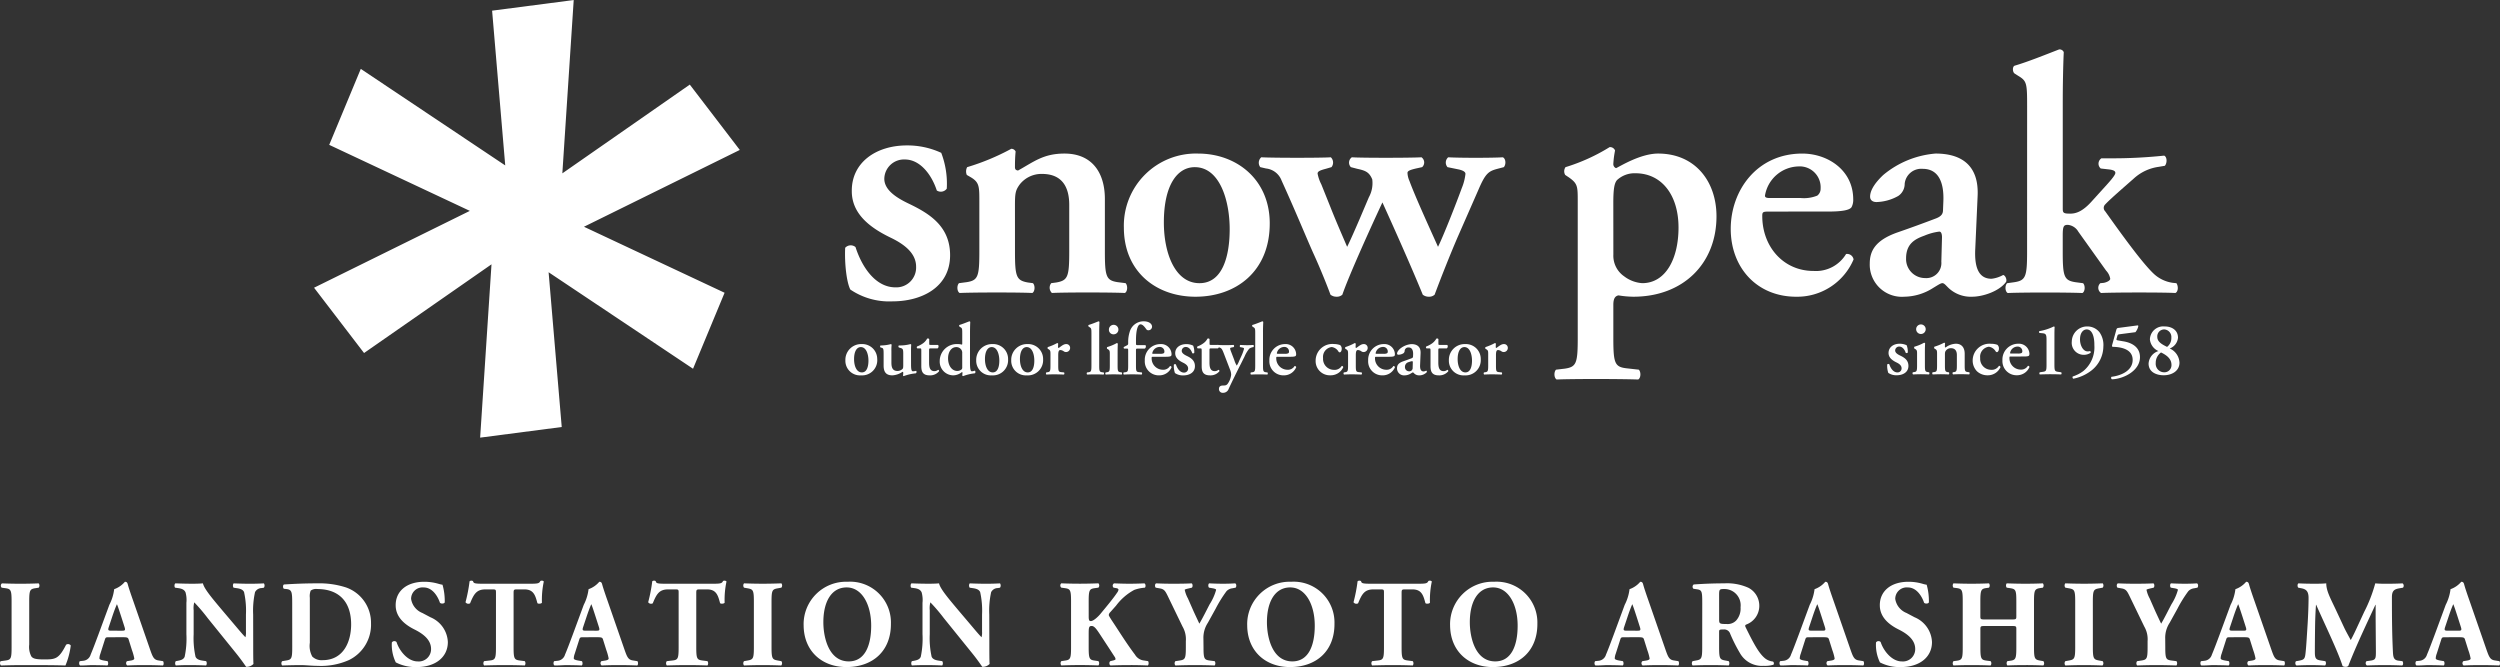
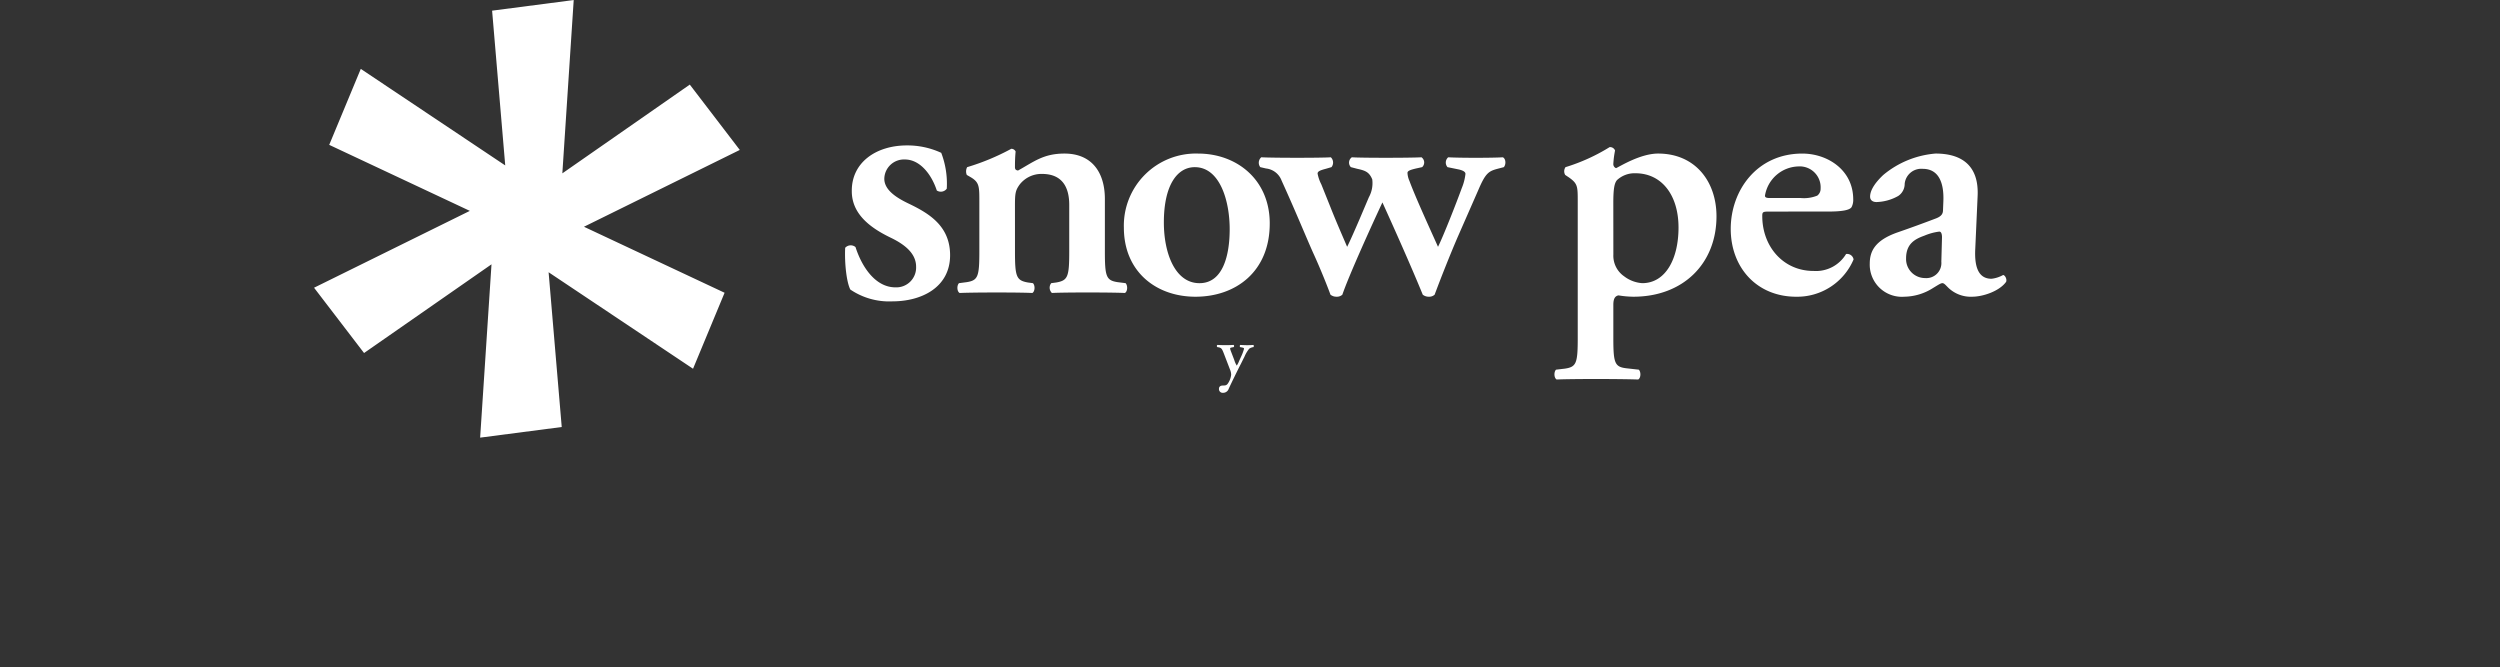
<svg xmlns="http://www.w3.org/2000/svg" width="400" height="106.73">
  <rect width="100%" height="100%" fill="#333333" stroke="none" />
  <g fill="#fff">
    <path d="M118.367 23.991l-8-10.455-20.392 14.2L91.794.006l-13.057 1.7 2.1 24.762-23.111-15.447-5.051 12.156 22.5 10.563-24.926 12.295 8 10.448L78.64 42.291l-1.817 27.73 13.054-1.7-2.1-24.762 23.109 15.44 5.049-12.159-22.5-10.56zm17.689 22.338c-.592-1.126-.947-4.139-.827-6.68a1.192 1.192 0 011.652-.118c1.065 3.309 3.255 6.445 6.386 6.445a3.166 3.166 0 003.309-3.312c0-2.186-1.951-3.608-4.022-4.612-3.074-1.481-6.266-3.669-6.266-7.451-.059-4.611 3.9-7.333 8.809-7.333a12.866 12.866 0 015.5 1.185 13.752 13.752 0 01.886 5.735 1.178 1.178 0 01-1.594.292c-.891-2.717-2.781-4.962-5.091-4.962a3.149 3.149 0 00-3.309 3.077c0 1.711 1.718 2.954 3.967 4.014 3.189 1.54 6.56 3.549 6.56 8.222 0 5.145-4.555 7.387-9.223 7.387a11.078 11.078 0 01-6.739-1.89m26.343-6.068c0 4.015.219 4.609 2.061 4.938l.811.108c.385.383.327 1.356-.106 1.572-1.9-.108-9.336-.108-11.613 0-.437-.216-.491-1.189-.111-1.572l1.2-.157c1.84-.28 2.057-.874 2.057-4.889v-7.98c0-2.442 0-3.093-1.354-3.911l-.654-.378a1.456 1.456 0 01.056-1.246 36.849 36.849 0 007.056-2.936.744.744 0 01.7.435c-.106 1.032-.106 2.064-.106 2.5 0 .378.16.487.491.541 2.548-1.413 4.066-2.715 7.432-2.715 4.4 0 6.464 3.041 6.464 7.272v8.417c0 4.015.216 4.609 2.057 4.889l1.253.157c.376.383.327 1.356-.111 1.572-2.282-.108-9.768-.108-11.67 0a1.161 1.161 0 01-.111-1.572l.818-.108c1.845-.329 2.061-.924 2.061-4.938V32.77c0-2.769-1.088-4.941-4.348-4.941a4.417 4.417 0 00-3.575 1.685c-.707.973-.762 1.462-.762 3.476zm40.761-4.503c0 7.7-5.427 11.719-11.886 11.719-6.243 0-11.453-3.963-11.453-11.073a11.532 11.532 0 0111.884-11.832c6.135 0 11.456 4.125 11.456 11.186m-11.24 9.55c3.751 0 4.83-4.454 4.83-8.633 0-4.557-1.57-9.928-5.587-9.928-2.769 0-4.945 2.823-4.945 8.845 0 4.941 1.8 9.717 5.7 9.717m34.634-18.349c-.924.221-1.354.381-1.354.705a3.537 3.537 0 00.32 1.3c.978 2.661 3.53 8.2 4.565 10.528.917-1.843 3.034-7.27 3.8-9.388a8.363 8.363 0 00.592-2.282c0-.32-.371-.541-1.029-.7l-1.84-.378a1.113 1.113 0 01.106-1.577c1.845.108 7.006.108 8.741 0 .487.216.541 1.14.16 1.577l-1.032.27c-1.41.381-1.9.7-3.039 3.363l-3.309 7.542c-1.194 2.769-2.6 6.3-3.692 9.23a1.271 1.271 0 01-.921.324 1.505 1.505 0 01-.978-.324c-1.951-4.776-4.83-11.181-6.454-14.761-1.631 3.467-5.378 11.721-6.41 14.761a1.273 1.273 0 01-.924.324 1.509 1.509 0 01-.978-.324c-.43-1.192-1.57-4.069-2.712-6.562-1.084-2.393-2.823-6.682-5.1-11.675a3.008 3.008 0 00-2.5-1.956l-.919-.214a1.158 1.158 0 01.16-1.577c1.956.108 9.665.108 11.129 0a1.172 1.172 0 01.106 1.577l-.924.27c-.809.216-1.3.381-1.3.757a6.256 6.256 0 00.6 1.739l1.415 3.528c1.027 2.607 2.278 5.425 2.712 6.457.543-1.084 1.41-3.093 1.951-4.341l1.521-3.582a4.671 4.671 0 00.545-2.877c-.491-1.189-1.142-1.41-2.39-1.681l-1.029-.27a1.034 1.034 0 01.16-1.577c1.415.108 9.338.108 11.134 0a1.008 1.008 0 01.106 1.577zm25.886 5.321c0-2.442 0-2.879-1.354-3.855l-.651-.435a1.161 1.161 0 01.049-1.246 30.043 30.043 0 007.061-3.206.859.859 0 01.867.543 14.7 14.7 0 00-.275 2.118.684.684 0 00.437.705c.7-.324 3.911-2.334 6.729-2.334 5.916 0 9.338 4.449 9.338 10.041 0 7.547-5.317 12.864-13.3 12.864a15.359 15.359 0 01-2.386-.216c-.487.11-.818.433-.818 1.521v5.319c0 4.017.221 4.612 2.12 4.83l1.956.219c.378.381.327 1.359-.108 1.575-2.83-.11-10.854-.11-13.028 0-.432-.216-.487-1.194-.11-1.575l1.413-.165c1.845-.273 2.061-.867 2.061-4.884zm5.7 8.466a4.011 4.011 0 001.739 3.474 5.371 5.371 0 002.879 1.086c3.747 0 5.808-3.9 5.808-8.9 0-5.152-2.658-8.685-6.9-8.685a4.126 4.126 0 00-2.933 1.086c-.432.489-.6 1.413-.6 3.69zm24.966-6.895c-1.037 0-1.142.056-1.142.712 0 4.884 3.363 8.788 8.2 8.788a5.619 5.619 0 005.211-2.71 1.048 1.048 0 011.2.867 9.8 9.8 0 01-9.178 5.968c-6.3 0-10.476-4.666-10.476-10.852 0-6.139 4.179-12.053 11.454-12.053 4.012 0 8.144 2.609 8.144 7.329a2.465 2.465 0 01-.27 1.248c-.331.491-1.575.7-3.751.7zm4.995-2.167a5.725 5.725 0 002.658-.381 1.369 1.369 0 00.543-1.14 3.348 3.348 0 00-3.582-3.533 5.569 5.569 0 00-5.321 4.673c0 .216.106.381.764.381zm27.943 8.139c-.162 3.15.651 4.779 2.607 4.779a4.927 4.927 0 001.845-.6c.273 0 .653.6.491 1.084-1.088 1.525-3.744 2.388-5.43 2.388a5.176 5.176 0 01-3.906-1.516c-.381-.383-.6-.653-.867-.653s-.653.27-1.469.759a8.731 8.731 0 01-4.609 1.41 5.144 5.144 0 01-5.543-5.266c0-1.951.762-3.747 4.508-5.046a205.93 205.93 0 005.972-2.172c1.079-.381 1.243-.867 1.243-1.413l.056-1.41c.106-2.769-.651-5.154-3.314-5.154a2.664 2.664 0 00-2.875 2.386 2.322 2.322 0 01-1.027 1.951 7.462 7.462 0 01-3.476.978c-.707 0-1.032-.376-1.032-.863 0-.653.324-1.791 2.115-3.476a14.926 14.926 0 018.365-3.42c4.282 0 6.945 2.01 6.725 6.781zm-5.321-1.843c0-.6-.155-.924-.43-.924a8.857 8.857 0 00-2.388.649c-1.521.543-2.929 1.3-2.929 3.638a3.037 3.037 0 003.034 3.147 2.407 2.407 0 002.607-2.607z" />
-     <path d="M324.34 16.975c0-3.641-.054-4.022-1.41-4.832l-.595-.381c-.327-.216-.385-1.084 0-1.25 2.064-.6 4.88-1.737 7.11-2.6a.715.715 0 01.757.433c-.106 2.169-.16 5.535-.16 7.872v17.207c0 .651.16.759 1.194.759.921 0 2-.329 3.53-2.064l2.115-2.334c1.138-1.246 1.575-1.845 1.575-2.118s-.221-.432-.872-.541l-1.464-.165a1.017 1.017 0 01.106-1.629h1.575a79.459 79.459 0 008.464-.432c.491.216.491 1.194.111 1.626l-.983.167a7.4 7.4 0 00-3.958 1.845c-1.9 1.681-3.744 3.255-4.612 4.181a.762.762 0 000 1.081c2.169 3.039 5.8 8.142 7.761 9.987a5.589 5.589 0 003.091 1.469l.545.052c.327.435.327 1.356-.165 1.572-1.791-.108-9.662-.108-11.886 0a1 1 0 01-.115-1.572l.552-.052c.541-.106 1.032-.385 1.032-.653a2.5 2.5 0 00-.656-1.3l-4.454-6.24a2.164 2.164 0 00-1.678-1.086c-.653 0-.813.214-.813 1.683v2.607c0 4.015.216 4.609 2.061 4.889l1.194.157c.381.383.324 1.356-.11 1.572-2.278-.108-9.714-.108-11.94 0-.437-.216-.487-1.189-.106-1.572l1.138-.157c1.845-.28 2.061-.874 2.061-4.889zM140.362 57.498a2.432 2.432 0 01-2.6 2.56 2.333 2.333 0 01-2.5-2.414 2.518 2.518 0 012.592-2.59 2.383 2.383 0 012.5 2.444m-2.456 2.087c.816 0 1.055-.966 1.055-1.885 0-1-.343-2.167-1.222-2.167-.6 0-1.079.613-1.079 1.932 0 1.079.392 2.12 1.246 2.12m7.869-1.431c0 .663.009 1.255.294 1.255a1.885 1.885 0 00.515-.085.274.274 0 01-.04.407 7.656 7.656 0 00-1.944.447.131.131 0 01-.108-.12 1.881 1.881 0 00.035-.435c-.014-.094-.045-.132-.12-.132a3.17 3.17 0 01-1.61.566c-1.065 0-1.41-.59-1.41-1.579v-1.845c0-.83-.045-.912-.343-1l-.165-.052c-.071-.056-.071-.273.021-.308a6.337 6.337 0 001.648-.216.154.154 0 01.12.106 7.931 7.931 0 00-.035 1.011V58c0 .7.127 1.356.973 1.356a1.189 1.189 0 00.78-.3c.118-.117.141-.223.141-.668v-1.786c0-.764-.068-.82-.517-.952l-.19-.059a.233.233 0 010-.32 6.591 6.591 0 001.864-.216.142.142 0 01.12.106c-.023.23-.033.571-.033 1.011zm3.114-2.407c-.207 0-.226.023-.226.4v1.826c0 .747.106 1.413.867 1.413a.909.909 0 00.569-.216.186.186 0 01.153.24 1.847 1.847 0 01-1.5.649c-1.128 0-1.335-.649-1.335-1.481v-2.407c0-.414-.019-.423-.212-.423h-.414a.2.2 0 01-.035-.322 3.891 3.891 0 00.94-.5 2.2 2.2 0 00.646-.736.272.272 0 01.341.059v.707c0 .193 0 .23.221.23h1.17c.073.038.1.129.1.251a.386.386 0 01-.153.308zm6.317 2.216c0 1.079.087 1.445.289 1.445a1.414 1.414 0 00.5-.108c.092.073.12.355-.009.43a7.368 7.368 0 00-1.878.447.185.185 0 01-.141-.127l.023-.179a.836.836 0 00-.009-.331l-.061-.012a2.286 2.286 0 01-1.363.529 2.189 2.189 0 01-2.193-2.271 2.72 2.72 0 012.846-2.733 2.42 2.42 0 01.689.085c.045-.012.068-.056.068-.188v-1.556c0-.79-.009-.877-.275-1.03l-.162-.106c-.073-.049-.087-.24 0-.27.461-.134 1.079-.385 1.556-.574a.156.156 0 01.162.1 39.737 39.737 0 00-.038 1.718zm-1.243-1.462a.883.883 0 00-.153-.566.956.956 0 00-.792-.4c-.809 0-1.319.792-1.319 1.789 0 1.222.639 2.031 1.483 2.031a1.106 1.106 0 00.7-.266.463.463 0 00.082-.329zm7.339.997a2.431 2.431 0 01-2.595 2.56 2.341 2.341 0 01-2.505-2.414 2.524 2.524 0 012.6-2.59 2.382 2.382 0 012.5 2.444m-2.456 2.087c.823 0 1.055-.966 1.055-1.885 0-1-.343-2.167-1.22-2.167-.6 0-1.079.613-1.079 1.932 0 1.079.395 2.12 1.243 2.12m8.06-2.087a2.434 2.434 0 01-2.6 2.56 2.335 2.335 0 01-2.5-2.414 2.519 2.519 0 012.592-2.59 2.386 2.386 0 012.508 2.444m-2.461 2.087c.823 0 1.055-.966 1.055-1.885 0-1-.338-2.167-1.22-2.167-.6 0-1.079.613-1.079 1.932 0 1.079.39 2.12 1.243 2.12m3.64-2.849c0-.529 0-.672-.294-.851l-.143-.082a.321.321 0 01.009-.27 8.411 8.411 0 001.493-.642.16.16 0 01.164.106c-.009.228-.019.428-.019.536a.123.123 0 00.12.139c.367-.259.757-.618 1.161-.618a.6.6 0 01.653.583.654.654 0 01-.668.689.625.625 0 01-.32-.092 1.051 1.051 0 00-.569-.228c-.273 0-.345.275-.345.853v1.619c0 .884.052 1.013.463 1.062l.465.045c.082.082.073.3-.023.343-.717-.021-1.112-.033-1.551-.033-.395 0-.79.012-1.241.033-.092-.042-.106-.261-.021-.343l.214-.031c.4-.063.451-.193.451-1.077zm6.555-3.342c0-.79-.014-.877-.313-1.053l-.129-.082c-.068-.049-.082-.24 0-.27.465-.134 1.083-.381 1.556-.574a.158.158 0 01.167.1 41.408 41.408 0 00-.038 1.718v5.248c0 .884.047 1.013.454 1.077l.259.031c.082.082.068.3-.024.343a29.747 29.747 0 00-1.326-.033c-.395 0-.794.012-1.281.033-.1-.042-.106-.261-.023-.343l.247-.031c.4-.064.451-.193.451-1.077zm4.187 5.084c0 .884.047 1.013.449 1.077l.212.031c.082.082.071.3-.021.343a26.173 26.173 0 00-1.281-.033c-.39 0-.794.012-1.25.033-.092-.042-.106-.261-.016-.343l.209-.031c.4-.063.451-.193.451-1.077v-1.742c0-.529 0-.672-.294-.851l-.143-.082a.321.321 0 01.009-.27 7.113 7.113 0 001.542-.642.217.217 0 01.167.094c-.023.39-.033.961-.033 1.445zm-1.391-5.737a.76.76 0 11.762.75.725.725 0 01-.762-.75m4.573 3.039c-.244 0-.244.024-.244.367v2.332c0 .884.047 1.013.458 1.062l.465.045c.082.082.073.3-.019.343-.543-.021-1-.033-1.561-.033-.39 0-.794.012-1.276.033-.1-.042-.11-.261-.028-.343l.266-.031c.4-.063.447-.193.447-1.077v-2.347c0-.317-.014-.355-.216-.355h-.423a.174.174 0 01-.035-.27l.508-.263a.286.286 0 00.167-.261v-.212a5.289 5.289 0 01.252-1.7 2.3 2.3 0 012.219-1.662c.816 0 1.349.371 1.349.867a.583.583 0 01-.578.569.389.389 0 01-.345-.169c-.381-.543-.642-.778-.926-.778-.4 0-.722.8-.722 2.581v.36c0 .353.009.381.256.381h1.25a.233.233 0 01.073.188.387.387 0 01-.169.367z" />
-     <path d="M184.514 57.087c-.226 0-.249.012-.249.15a1.816 1.816 0 001.791 1.925 1.241 1.241 0 001.138-.595.225.225 0 01.258.19 2.123 2.123 0 01-2 1.3 2.231 2.231 0 01-2.285-2.367 2.505 2.505 0 012.5-2.637 1.669 1.669 0 011.782 1.6.534.534 0 01-.059.275c-.071.1-.346.155-.818.155zm1.093-.479a1.167 1.167 0 00.578-.085.277.277 0 00.12-.242.734.734 0 00-.785-.771 1.217 1.217 0 00-1.159 1.013c0 .052.023.085.162.085zm2.381 3.072a3.4 3.4 0 01-.169-1.337.245.245 0 01.331-.028c.219.67.656 1.3 1.286 1.3a.638.638 0 00.665-.663c0-.442-.395-.722-.809-.924-.62-.3-1.257-.733-1.257-1.5-.014-.919.78-1.469 1.763-1.469a2.478 2.478 0 011.107.245 2.752 2.752 0 01.179 1.147.242.242 0 01-.322.056c-.179-.543-.555-.992-1.02-.992a.63.63 0 00-.665.616c0 .343.345.59.794.806.644.305 1.319.712 1.319 1.645 0 1.034-.914 1.481-1.85 1.481a2.212 2.212 0 01-1.352-.378m5.749-3.938c-.212 0-.221.023-.221.4v1.826c0 .747.106 1.413.862 1.413a.92.92 0 00.569-.216.187.187 0 01.153.24 1.847 1.847 0 01-1.5.649c-1.128 0-1.33-.649-1.33-1.481v-2.407c0-.414-.023-.423-.211-.423h-.418a.2.2 0 01-.038-.322 3.659 3.659 0 00.938-.5 2.113 2.113 0 00.651-.736.265.265 0 01.336.059v.707c0 .193 0 .23.226.23h1.171c.073.038.1.129.1.251a.386.386 0 01-.153.308z" />
    <path d="M195.034 62.218c0-.392.277-.531.606-.531l.268-.014a.628.628 0 00.494-.235 2.987 2.987 0 00.585-1.486 2.329 2.329 0 00-.207-.877l-.957-2.491c-.284-.731-.371-.912-.82-1.006l-.235-.045c-.1-.094-.1-.3.033-.346a21.146 21.146 0 002.572 0c.1.049.108.261.026.346l-.353.07c-.275.056-.284.108-.087.63l.522 1.361a3.7 3.7 0 00.4.9 3.536 3.536 0 00.376-.733l.36-.79a7.143 7.143 0 00.425-1.152c0-.106-.049-.169-.223-.2l-.4-.082a.26.26 0 01.023-.346c.425.023.867.038 1.123.038.313 0 .63-.014.954-.038.115.038.115.261.033.346a1.522 1.522 0 00-.675.256 5 5 0 00-.726 1.2l-.6 1.208c-.418.8-1.462 2.919-1.958 4.01a.946.946 0 01-.9.639.593.593 0 01-.658-.63" />
-     <path d="M200.837 53.394c0-.79-.014-.877-.308-1.053l-.127-.082c-.075-.049-.087-.24 0-.27.458-.134 1.074-.381 1.551-.574a.175.175 0 01.169.1 29.086 29.086 0 00-.042 1.718v5.248c0 .884.047 1.013.451 1.077l.261.031c.082.082.073.3-.024.343a29.457 29.457 0 00-1.326-.033c-.395 0-.794.012-1.281.033-.1-.042-.106-.261-.023-.343l.244-.031c.4-.064.454-.193.454-1.077zm3.613 3.693c-.223 0-.247.012-.247.15a1.815 1.815 0 001.791 1.925 1.232 1.232 0 001.138-.595.23.23 0 01.261.19 2.133 2.133 0 01-2 1.3 2.239 2.239 0 01-2.292-2.367 2.515 2.515 0 012.51-2.637 1.664 1.664 0 011.772 1.6.534.534 0 01-.059.275q-.1.155-.818.155zm1.093-.479a1.2 1.2 0 00.583-.086.274.274 0 00.115-.242.729.729 0 00-.78-.771 1.221 1.221 0 00-1.166 1.013c0 .052.028.085.169.085zm8.887-1.386a.748.748 0 01.244.6c0 .378-.2.557-.3.557a.254.254 0 01-.221-.132 1.491 1.491 0 00-1.079-.722 1.587 1.587 0 00-1.382 1.774 1.746 1.746 0 001.7 1.876 1.339 1.339 0 001.286-.625.224.224 0 01.242.209 2.2 2.2 0 01-2.082 1.29 2.267 2.267 0 01-2.336-2.346 2.668 2.668 0 012.919-2.658 3.058 3.058 0 011.013.172m1.258 1.519c0-.529 0-.672-.3-.851l-.143-.082a.305.305 0 01.009-.27 8.266 8.266 0 001.493-.642.165.165 0 01.165.106c0 .228-.024.428-.024.536a.126.126 0 00.12.139c.367-.259.762-.618 1.161-.618a.6.6 0 01.656.583.653.653 0 01-.67.689.6.6 0 01-.313-.092 1.073 1.073 0 00-.574-.228c-.27 0-.343.275-.343.853v1.619c0 .884.049 1.013.463 1.062l.463.045c.085.082.075.3-.021.343-.712-.021-1.116-.033-1.558-.033-.39 0-.78.012-1.229.033-.1-.042-.11-.261-.023-.343l.207-.031c.409-.063.458-.193.458-1.077zm4.565.351c-.23 0-.254.012-.254.15a1.816 1.816 0 001.791 1.925 1.237 1.237 0 001.14-.595.232.232 0 01.261.19 2.127 2.127 0 01-2 1.3 2.235 2.235 0 01-2.289-2.367 2.509 2.509 0 012.5-2.637 1.667 1.667 0 011.777 1.6.583.583 0 01-.054.275c-.075.1-.346.155-.823.155zm1.088-.479a1.167 1.167 0 00.578-.085.277.277 0 00.12-.242.73.73 0 00-.78-.771 1.218 1.218 0 00-1.164 1.013c0 .052.023.085.167.085zm5.871 1.779c-.038.689.136 1.044.569 1.044a1.118 1.118 0 00.4-.129c.059 0 .146.129.106.24a1.638 1.638 0 01-1.185.517 1.136 1.136 0 01-.853-.327c-.082-.085-.129-.146-.188-.146s-.143.061-.322.167a1.9 1.9 0 01-1.011.306 1.118 1.118 0 01-1.206-1.147c0-.432.169-.818.98-1.1.418-.141.87-.31 1.309-.472.235-.087.27-.193.27-.313l.014-.308c.024-.6-.141-1.126-.724-1.126a.586.586 0 00-.63.524.5.5 0 01-.221.423 1.627 1.627 0 01-.762.216c-.155 0-.23-.082-.23-.188 0-.146.075-.395.47-.762a3.241 3.241 0 011.822-.75c.935 0 1.521.44 1.469 1.483zm-1.166-.4c0-.132-.038-.2-.092-.2a1.846 1.846 0 00-.524.141.776.776 0 00-.642.792.661.661 0 00.665.689.53.53 0 00.569-.569zm4.306-2.24c-.211 0-.226.023-.226.4v1.826c0 .747.106 1.413.863 1.413a.9.9 0 00.569-.216.188.188 0 01.158.24 1.865 1.865 0 01-1.507.649c-1.128 0-1.33-.649-1.33-1.481v-2.407c0-.414-.024-.423-.212-.423h-.418a.2.2 0 01-.035-.322 3.64 3.64 0 00.94-.5 2.317 2.317 0 00.651-.736.266.266 0 01.336.059v.707c0 .193 0 .23.221.23h1.175c.073.038.1.129.1.251a.39.39 0 01-.157.308zm6.565 1.751a2.432 2.432 0 01-2.6 2.56 2.337 2.337 0 01-2.5-2.414 2.522 2.522 0 012.6-2.59 2.383 2.383 0 012.5 2.444m-2.456 2.087c.816 0 1.055-.966 1.055-1.885 0-1-.343-2.167-1.217-2.167-.6 0-1.079.613-1.079 1.932 0 1.079.39 2.12 1.241 2.12m3.645-2.849c0-.529 0-.672-.3-.851l-.143-.082a.3.3 0 01.009-.27 8.629 8.629 0 001.5-.642.169.169 0 01.165.106 10.82 10.82 0 00-.024.536c0 .082.047.139.115.139.367-.259.762-.618 1.166-.618a.6.6 0 01.653.583.654.654 0 01-.667.689.625.625 0 01-.32-.092 1.053 1.053 0 00-.566-.228c-.275 0-.343.275-.343.853v1.619c0 .884.045 1.013.463 1.062l.458.045c.085.082.075.3-.021.343-.712-.021-1.117-.033-1.551-.033-.395 0-.785.012-1.232.033-.1-.042-.11-.261-.028-.343l.211-.031c.4-.063.456-.193.456-1.077zm64.017 2.924a3.422 3.422 0 01-.169-1.349.242.242 0 01.334-.026c.212.672.656 1.3 1.29 1.3a.636.636 0 00.67-.67c0-.44-.395-.729-.816-.926-.62-.3-1.269-.743-1.269-1.509 0-.931.79-1.483 1.786-1.483a2.586 2.586 0 011.112.242 2.762 2.762 0 01.179 1.159c-.033.1-.24.129-.327.059-.174-.55-.555-1.006-1.022-1.006a.64.64 0 00-.67.625c0 .343.343.6.8.811.649.313 1.323.714 1.323 1.662 0 1.036-.919 1.492-1.859 1.492a2.232 2.232 0 01-1.362-.381zm5.857-1.203c0 .886.052 1.013.454 1.074l.216.033c.082.087.071.3-.026.348a26.182 26.182 0 00-1.286-.035c-.395 0-.8.014-1.255.035a.251.251 0 01-.026-.348l.216-.033c.4-.061.454-.188.454-1.074v-1.758c0-.538 0-.679-.3-.858l-.143-.085a.344.344 0 01.009-.28 7.018 7.018 0 001.556-.642.213.213 0 01.167.1c-.028.393-.038.968-.038 1.457zm-1.4-5.784a.765.765 0 011.53 0 .765.765 0 01-1.53 0zm4.604 5.784c0 .886.047 1.013.451 1.088l.183.019a.258.258 0 01-.023.348 24.767 24.767 0 00-1.272-.035c-.381 0-.785.014-1.286.035a.25.25 0 01-.021-.348l.256-.033c.409-.061.454-.188.454-1.074v-1.761c0-.538 0-.679-.294-.858l-.146-.085a.326.326 0 01.009-.28 7.926 7.926 0 001.556-.642.168.168 0 01.155.1c-.023.228-.023.454-.023.545s.033.11.106.12a2.932 2.932 0 011.641-.6c.968 0 1.417.67 1.417 1.6v1.854c0 .886.052 1.013.454 1.074l.277.033c.082.087.073.3-.023.348-.505-.021-.91-.035-1.349-.035-.395 0-.8.014-1.218.035a.248.248 0 01-.028-.348l.181-.019c.4-.075.454-.2.454-1.088V56.8c0-.611-.244-1.088-.954-1.088a.98.98 0 00-.79.369c-.157.216-.167.324-.167.766zm8.398-3.286a.759.759 0 01.242.609c0 .381-.207.562-.3.562s-.141-.026-.228-.132a1.494 1.494 0 00-1.083-.733 1.608 1.608 0 00-1.387 1.8 1.759 1.759 0 001.711 1.89 1.341 1.341 0 001.29-.637.237.237 0 01.249.219 2.236 2.236 0 01-2.1 1.3 2.462 2.462 0 01-1.662-.642 2.434 2.434 0 01-.689-1.72 2.685 2.685 0 012.938-2.682 2.952 2.952 0 011.019.166zm2.173 1.871c-.228 0-.247.014-.247.16a1.824 1.824 0 001.8 1.934 1.244 1.244 0 001.147-.6.219.219 0 01.256.19 2.149 2.149 0 01-2.019 1.314 2.257 2.257 0 01-2.306-2.39 2.528 2.528 0 012.527-2.654 1.679 1.679 0 011.793 1.615.584.584 0 01-.063.275c-.068.108-.346.153-.823.153zm1.1-.475a1.285 1.285 0 00.592-.085.305.305 0 00.12-.249.741.741 0 00-.794-.78 1.222 1.222 0 00-1.166 1.029c0 .047.023.085.165.085zm5.848 1.688c0 1.147.045 1.168.762 1.264l.32.045c.085.075.085.313-.021.348a45.16 45.16 0 00-1.652-.035c-.606 0-1.154.014-1.732.035-.106-.035-.106-.273-.019-.348l.322-.045c.712-.1.757-.118.757-1.264v-3.789c0-.79-.031-1.081-.569-1.138l-.573-.059a.234.234 0 01-.014-.287 8.365 8.365 0 002.325-.752.137.137 0 01.127.106c-.023.254-.031.968-.031 1.448zm5.27-6.024a2.476 2.476 0 011.941.928 3.516 3.516 0 01.62 2.294 4.955 4.955 0 01-1.906 3.826 6.835 6.835 0 01-2.905 1.316.266.266 0 01-.087-.36 5.7 5.7 0 001.7-.874 4.915 4.915 0 001.758-4.109c.019-1.375-.348-2.545-1.229-2.545-.529 0-1.044.5-1.065 1.507-.038.957.463 2.007 1.206 2.007a1.377 1.377 0 00.395-.052.222.222 0 01.092.28 1.936 1.936 0 01-1.133.322 1.914 1.914 0 01-1.878-2.118 2.452 2.452 0 012.491-2.422zm8.049-.17c.073.014.108.061.108.106a2.261 2.261 0 01-.468.983l-2.475.322c-.329.049-.353.073-.43.331l-.12.433c-.033.132.014.19.244.23l.834.143c.945.15 2.677.668 2.677 2.543 0 2.137-2.557 3.467-4.482 3.537a.27.27 0 01-.082-.4c1.685-.207 3.394-1.053 3.394-2.7 0-1.685-1.732-2.045-3.063-2.094-.249 0-.284-.054-.2-.369l.642-2.329c.047-.193.12-.3.308-.327zm6.454 1.97a2.021 2.021 0 01-1.328 1.725 2.6 2.6 0 011.565 2.268c0 1.337-1.22 2.019-2.52 2.019-1.17 0-2.423-.5-2.423-1.873a2.236 2.236 0 011.579-2 2.271 2.271 0 01-1.368-1.864 2.142 2.142 0 012.362-2.075c1.185 0 2.133.63 2.133 1.8zm-1.044 4.362c0-.931-.665-1.516-1.671-2a2.02 2.02 0 00-.848 1.685 1.363 1.363 0 001.34 1.49 1.137 1.137 0 001.179-1.174zm-2.268-4.466c0 .82.9 1.243 1.561 1.577a1.756 1.756 0 00.686-1.474 1.214 1.214 0 00-1.149-1.323 1.112 1.112 0 00-1.098 1.221zM4.675 103.141a3.279 3.279 0 00.334 1.876c.259.334.613.491 2.052.491 1.8 0 2.348-.059 3.511-2.346a.524.524 0 01.75.118 12.146 12.146 0 01-.849 3.2c-1.046-.042-2.938-.059-4.555-.059H3.274c-.907 0-1.894.016-3.117.059a.544.544 0 01-.059-.691l.75-.1c.886-.12 1.006-.277 1.006-2.111V96.24c0-1.836-.12-2.012-1.006-2.132l-.573-.078a.449.449 0 01.04-.691q1.537.06 2.959.061c.947 0 1.932-.021 2.919-.061a.565.565 0 010 .691l-.512.078c-.888.139-1.006.3-1.006 2.132zm12.751-1.182c-.475 0-.531.019-.651.392l-.729 2.289a2.263 2.263 0 00-.139.71c0 .118.157.237.71.336l.592.1c.118.139.158.592-.04.691-.691-.042-1.481-.042-2.308-.059-.67 0-1.124.059-2.031.059-.219-.12-.2-.533-.059-.691l.531-.059a1.365 1.365 0 001.2-.987c.334-.787.691-1.737 1.222-3.157l1.775-4.814a7.42 7.42 0 00.771-2.5 3.971 3.971 0 001.716-1.185c.256 0 .376.1.454.395.157.571.395 1.3.888 2.7l2.682 7.731c.414 1.185.592 1.638 1.321 1.756l.75.12c.118.1.16.571-.019.691a70.705 70.705 0 00-3.039-.059c-.985 0-1.756.016-2.661.059a.448.448 0 01-.042-.691l.632-.1c.454-.08.534-.219.534-.336a8.41 8.41 0 00-.376-1.342l-.531-1.7c-.1-.313-.259-.353-.947-.353zm2.111-1.046c.454 0 .552-.061.395-.571l-.512-1.6c-.277-.849-.534-1.657-.71-2.073-.2.437-.515 1.262-.811 2.172l-.491 1.478c-.179.531-.08.592.414.592zm20.975 2.15c0 1.281 0 2.524.04 3.173a1.549 1.549 0 01-1.163.456c-.021 0-.672-1.006-1.6-2.151L33.232 98.9a28.615 28.615 0 00-2.148-2.524 3.479 3.479 0 00-.1 1.262v3.826a13.709 13.709 0 00.3 3.608c.176.416.63.555 1.142.632l.552.08a.625.625 0 010 .691 64.633 64.633 0 00-2.644-.059c-.729 0-1.457.016-2.207.059a.621.621 0 010-.691l.334-.059c.533-.1.928-.237 1.086-.653a14.05 14.05 0 00.277-3.608v-5.011a4.471 4.471 0 00-.141-1.678c-.155-.334-.432-.571-1.123-.67l-.552-.078c-.139-.158-.118-.63.08-.691.926.04 1.913.061 2.722.061.67 0 1.243-.021 1.657-.061.2.888 1.478 2.388 3.255 4.5l1.655 1.953c.87 1.027 1.441 1.718 1.894 2.172a2.8 2.8 0 00.08-.888v-2.722a13.831 13.831 0 00-.3-3.61c-.176-.414-.611-.552-1.145-.632l-.534-.078a.634.634 0 010-.691c1.067.04 1.836.061 2.644.061.731 0 1.441-.021 2.209-.061a.625.625 0 010 .691l-.355.059a1.213 1.213 0 00-1.065.651 13.831 13.831 0 00-.3 3.61zm6.24-6.471c0-1.873-.038-2.249-.947-2.348l-.374-.04c-.2-.1-.2-.67.04-.691 1.657-.1 3.2-.176 5.286-.176a13.83 13.83 0 014.6.651 5.979 5.979 0 014.005 5.721 6.287 6.287 0 01-3.53 5.9 11 11 0 01-4.992.926c-.926 0-1.913-.115-2.623-.115-.947 0-1.951.016-3.077.059a.564.564 0 010-.691l.611-.1c.889-.139 1.006-.3 1.006-2.111zm2.821 6.252a3.541 3.541 0 00.395 2.209 2.127 2.127 0 001.638.574c3.413 0 4.576-3.037 4.576-5.721 0-3.552-1.873-5.662-5.446-5.662a1.43 1.43 0 00-1.025.256 2.431 2.431 0 00-.139 1.147zm17.108 3.886a6.859 6.859 0 01-3.354-.747 6.4 6.4 0 01-.63-3.194.485.485 0 01.75-.061c.395 1.281 1.716 3.1 3.394 3.1a1.961 1.961 0 002.129-1.993c0-1.6-1.5-2.545-2.684-3.135-1.42-.712-2.978-1.894-2.978-3.848-.019-2.228 1.716-3.768 4.576-3.768a7.992 7.992 0 012.249.317 5.267 5.267 0 00.67.158 9.616 9.616 0 01.355 2.82c-.1.237-.592.254-.769.059-.336-1.006-1.185-2.447-2.6-2.447a1.833 1.833 0 00-2.012 1.836 2.9 2.9 0 001.8 2.249l1.3.689a4.5 4.5 0 012.78 3.965c-.005 2.423-1.996 4-4.976 4zm12.673-11.855c0-.472 0-.571-.475-.571h-1.222c-1.441 0-1.854.79-2.447 2.228a.547.547 0 01-.729-.176 24.313 24.313 0 00.651-3.352.452.452 0 01.275-.1.46.46 0 01.277.078c.1.336.158.416 1.657.416h7.336c1.3 0 1.6-.021 1.777-.435a.487.487 0 01.256-.059.425.425 0 01.3.136 13.931 13.931 0 00-.3 3.394c-.1.179-.63.216-.729.059-.336-1.262-.613-2.191-2.092-2.191h-1.182c-.475 0-.533.061-.533.571v8.7c0 1.833.118 1.991 1.006 2.111l.79.1a.635.635 0 010 .691 95.224 95.224 0 00-3.157-.059c-.947 0-1.974.016-3.354.059a.565.565 0 010-.691l.888-.1c.886-.1 1.006-.277 1.006-2.111zm13.971 7.084c-.475 0-.534.019-.651.392l-.731 2.289a2.265 2.265 0 00-.139.71c0 .118.157.237.71.336l.592.1c.12.139.158.592-.04.691-.689-.042-1.478-.042-2.308-.059-.67 0-1.124.059-2.031.059-.216-.12-.2-.533-.059-.691l.534-.059a1.36 1.36 0 001.2-.987c.336-.787.691-1.737 1.224-3.157l1.775-4.814a7.452 7.452 0 00.769-2.5 3.954 3.954 0 001.716-1.185c.258 0 .376.1.454.395.16.571.395 1.3.888 2.7l2.682 7.731c.416 1.185.592 1.638 1.323 1.756l.75.12c.118.1.158.571-.021.691a70.61 70.61 0 00-3.037-.059c-.987 0-1.756.016-2.663.059a.449.449 0 01-.04-.691l.632-.1c.454-.08.531-.219.531-.336a8.546 8.546 0 00-.374-1.342l-.534-1.7c-.1-.313-.256-.353-.945-.353zm2.111-1.046c.451 0 .55-.061.393-.571l-.513-1.6c-.275-.849-.531-1.657-.71-2.073-.2.437-.512 1.262-.809 2.172l-.494 1.478c-.176.531-.077.592.414.592zm13.145-6.038c0-.472 0-.571-.472-.571h-1.222c-1.441 0-1.854.79-2.447 2.228a.551.551 0 01-.731-.176 24.286 24.286 0 00.651-3.352.464.464 0 01.277-.1.449.449 0 01.275.078c.1.336.157.416 1.657.416h7.338c1.3 0 1.6-.021 1.775-.435a.5.5 0 01.259-.059.425.425 0 01.3.136 13.935 13.935 0 00-.3 3.394c-.1.179-.632.216-.731.059-.334-1.262-.611-2.191-2.092-2.191h-1.182c-.475 0-.534.061-.534.571v8.7c0 1.833.12 1.991 1.006 2.111l.79.1a.626.626 0 010 .691 95.13 95.13 0 00-3.157-.059c-.945 0-1.972.016-3.352.059a.558.558 0 010-.691l.886-.1c.888-.1 1.006-.277 1.006-2.111zm14.863 8.661c0 1.854.118 1.993 1.025 2.151l.552.1a.565.565 0 01-.019.691 74.357 74.357 0 00-5.959 0 .564.564 0 010-.691l.552-.1c.907-.157 1.025-.3 1.025-2.151v-7.259c0-1.854-.118-1.993-1.025-2.151l-.552-.1a.564.564 0 010-.691c1.067.04 2.052.061 3 .061.926 0 1.913-.021 2.978-.061a.564.564 0 010 .691l-.552.1c-.907.158-1.025.3-1.025 2.151zm19.101-3.688c0 4.3-2.879 6.882-7.119 6.882-3.965 0-6.847-2.6-6.847-6.725a6.791 6.791 0 017.042-6.924 6.526 6.526 0 016.924 6.767zm-7.082-5.86c-2.426 0-3.728 2.268-3.728 5.563 0 2.407.849 6.273 4.064 6.273 2.583 0 3.589-2.527 3.589-5.721.001-3.374-1.475-6.115-3.925-6.115zm22.83 9.075c0 1.281 0 2.524.038 3.173a1.541 1.541 0 01-1.163.456c-.019 0-.67-1.006-1.6-2.151l-4.557-5.641a28.03 28.03 0 00-2.151-2.524 3.483 3.483 0 00-.1 1.262v3.826a13.811 13.811 0 00.3 3.608c.179.416.632.555 1.145.632l.552.08a.629.629 0 010 .691 64.618 64.618 0 00-2.642-.059c-.731 0-1.46.016-2.212.059a.634.634 0 010-.691l.336-.059c.531-.1.926-.237 1.086-.653a14.076 14.076 0 00.275-3.608v-5.011a4.493 4.493 0 00-.139-1.678c-.157-.334-.432-.571-1.123-.67l-.552-.078c-.136-.158-.118-.63.08-.691.926.04 1.913.061 2.722.061.67 0 1.241-.021 1.657-.061.2.888 1.478 2.388 3.255 4.5l1.657 1.953c.867 1.027 1.439 1.718 1.892 2.172a2.8 2.8 0 00.08-.888v-2.722a13.831 13.831 0 00-.3-3.61c-.179-.414-.611-.552-1.145-.632l-.531-.078a.621.621 0 010-.691c1.065.04 1.833.061 2.642.061.729 0 1.441-.021 2.209-.061a.625.625 0 010 .691l-.355.059a1.21 1.21 0 00-1.065.651 13.831 13.831 0 00-.3 3.61zm15.896-4.419c0 .649.118.729.355.729.416 0 1.2-.75 1.518-1.145 1.046-1.262 2.014-2.426 2.644-3.354a1.268 1.268 0 00.256-.51c0-.08-.08-.219-.336-.259l-.451-.078a.426.426 0 01.078-.691c1.006.04 1.735.061 2.447.061s1.6-.021 2.386-.061c.237.078.256.534.1.691a6.432 6.432 0 00-1.7.355 8.86 8.86 0 00-2.919 2.527l-.907 1.022a.813.813 0 00-.256.456c0 .1.117.334.71 1.222.985 1.478 2.148 3.373 3.493 5.147a1.9 1.9 0 001.46.928l.63.1c.117.176.117.592-.059.691a66.624 66.624 0 00-2.839-.059c-1.008 0-1.993.016-3.1.059-.256-.08-.256-.573-.04-.691l.494-.12c.216-.059.334-.117.334-.2a.782.782 0 00-.157-.395c-.118-.176-.945-1.46-1.142-1.753l-1.048-1.6c-.707-1.084-1.044-1.558-1.476-1.558-.456 0-.475.277-.475 1.342v2.071c0 1.833.118 2.012 1.006 2.129l.552.08a.564.564 0 010 .691 73.908 73.908 0 00-5.937 0 .564.564 0 010-.691l.55-.08c.888-.117 1.008-.3 1.008-2.129v-7.338c0-1.836-.12-2.012-1.008-2.132l-.55-.078a.446.446 0 010-.691q1.477.06 2.959.061c.945 0 1.932-.021 2.978-.061a.512.512 0 010 .691l-.552.078c-.888.12-1.006.3-1.006 2.132zm18.371 4.932c0 1.833.117 1.991 1.006 2.111l.787.1a.626.626 0 010 .691 82.464 82.464 0 00-6.294 0 .558.558 0 010-.691l.67-.1c.886-.139 1.006-.277 1.006-2.111v-.985a4.048 4.048 0 00-.534-2.348l-2.348-4.854c-.395-.809-.571-1.124-1.262-1.243l-.67-.118c-.176-.158-.16-.63.077-.691.888.04 1.617.061 2.783.061 1.2 0 2.209-.021 2.879-.061.176.078.216.534.04.691l-.67.157c-.357.08-.475.158-.475.179a4.9 4.9 0 00.512 1.382l.928 2.108c.3.651.67 1.438.9 1.932.576-.966 1.126-2.108 1.659-3.117a8.413 8.413 0 001.025-2.287c0-.118-.2-.2-.67-.277l-.454-.078c-.16-.1-.179-.592.019-.691.79.04 1.5.061 2.209.061.75 0 1.361-.021 1.932-.061.24.078.24.552.08.691l-.515.1a1.51 1.51 0 00-.945.472 20.736 20.736 0 00-1.735 2.8l-1.243 2.249a4.356 4.356 0 00-.71 2.546zm20.954-3.728c0 4.3-2.879 6.882-7.117 6.882-3.968 0-6.847-2.6-6.847-6.725a6.793 6.793 0 017.044-6.924 6.525 6.525 0 016.92 6.767zm-7.079-5.86c-2.426 0-3.728 2.268-3.728 5.563 0 2.407.849 6.273 4.064 6.273 2.583 0 3.589-2.527 3.589-5.721 0-3.374-1.479-6.115-3.926-6.115zm14.998.887c0-.472 0-.571-.475-.571h-1.222c-1.438 0-1.852.79-2.444 2.228a.55.55 0 01-.731-.176 24.318 24.318 0 00.651-3.352.464.464 0 01.277-.1.448.448 0 01.275.078c.1.336.158.416 1.657.416h7.341c1.3 0 1.6-.021 1.775-.435a.492.492 0 01.256-.059.42.42 0 01.3.136 14.059 14.059 0 00-.3 3.394c-.1.179-.63.216-.729.059-.336-1.262-.613-2.191-2.092-2.191h-1.185c-.472 0-.531.061-.531.571v8.7c0 1.833.117 1.991 1.006 2.111l.787.1a.626.626 0 010 .691 94.92 94.92 0 00-3.154-.059c-.947 0-1.972.016-3.354.059a.564.564 0 010-.691l.888-.1c.888-.1 1.006-.277 1.006-2.111zm24.545 4.973c0 4.3-2.882 6.882-7.119 6.882-3.967 0-6.847-2.6-6.847-6.725a6.793 6.793 0 017.044-6.924 6.525 6.525 0 016.922 6.767zm-7.082-5.86c-2.426 0-3.728 2.268-3.728 5.563 0 2.407.848 6.273 4.064 6.273 2.583 0 3.589-2.527 3.589-5.721.001-3.374-1.481-6.115-3.925-6.115zm20.986 7.971c-.473 0-.534.019-.651.392l-.731 2.289a2.337 2.337 0 00-.139.71c0 .118.16.237.712.336l.59.1c.12.139.158.592-.038.691-.691-.042-1.478-.042-2.308-.059-.67 0-1.124.059-2.031.059-.219-.12-.2-.533-.061-.691l.534-.059a1.365 1.365 0 001.2-.987c.334-.787.691-1.737 1.222-3.157l1.775-4.814a7.4 7.4 0 00.769-2.5 3.969 3.969 0 001.718-1.185c.256 0 .374.1.454.395.155.571.395 1.3.886 2.7l2.684 7.731c.414 1.185.592 1.638 1.321 1.756l.75.12c.117.1.158.571-.019.691a70.836 70.836 0 00-3.037-.059c-.987 0-1.756.016-2.665.059a.449.449 0 01-.04-.691l.632-.1c.454-.08.531-.219.531-.336a8.278 8.278 0 00-.374-1.342l-.531-1.7c-.1-.313-.258-.353-.95-.353zm2.108-1.046c.456 0 .555-.061.395-.571l-.51-1.6c-.277-.849-.534-1.657-.712-2.073-.2.437-.512 1.262-.808 2.172l-.494 1.478c-.176.531-.078.592.416.592zm10.367-4.321c0-1.972-.04-2.191-.87-2.308l-.531-.08a.45.45 0 01.038-.691c1.478-.1 3.02-.176 4.891-.176a8.3 8.3 0 013.866.71 3.233 3.233 0 011.737 2.919 3.184 3.184 0 01-2.09 2.959c-.2.1-.2.219-.1.432 1.3 2.644 2.108 4.125 3.056 4.934a2.413 2.413 0 001.323.552.377.377 0 01.078.512 4.75 4.75 0 01-1.558.176 4.028 4.028 0 01-3.826-2.068 24.993 24.993 0 01-1.539-3.058 1 1 0 00-1.046-.691c-.689 0-.729.038-.729.432v2.428c0 1.814.12 1.953 1.006 2.111l.531.1a.625.625 0 010 .691 69.974 69.974 0 00-5.782 0 .571.571 0 010-.691l.533-.1c.888-.157 1.008-.3 1.008-2.111zm2.7 2.5c0 .691.059.752 1.222.752a1.891 1.891 0 001.5-.555 2.86 2.86 0 00.71-2.129 2.606 2.606 0 00-2.583-2.919c-.809 0-.848.059-.848 1.008zm14.426 2.867c-.475 0-.533.019-.653.392l-.729 2.289a2.338 2.338 0 00-.139.71c0 .118.16.237.712.336l.59.1c.12.139.158.592-.04.691-.691-.042-1.479-.042-2.306-.059-.67 0-1.126.059-2.031.059-.219-.12-.2-.533-.061-.691l.533-.059a1.36 1.36 0 001.2-.987c.336-.787.691-1.737 1.225-3.157l1.775-4.814a7.455 7.455 0 00.769-2.5 3.954 3.954 0 001.716-1.185c.259 0 .376.1.456.395.155.571.395 1.3.886 2.7l2.682 7.731c.416 1.185.592 1.638 1.323 1.756l.75.12c.118.1.158.571-.021.691a70.675 70.675 0 00-3.037-.059c-.987 0-1.756.016-2.663.059a.449.449 0 01-.04-.691l.632-.1c.454-.08.531-.219.531-.336a8.271 8.271 0 00-.374-1.342l-.533-1.7c-.1-.313-.256-.353-.947-.353zm2.108-1.046c.454 0 .552-.061.395-.571l-.512-1.6c-.275-.849-.531-1.657-.71-2.073-.2.437-.512 1.262-.809 2.172l-.494 1.478c-.176.531-.078.592.416.592zm12.555 5.817a6.843 6.843 0 01-3.354-.747 6.375 6.375 0 01-.63-3.194.482.482 0 01.747-.061c.395 1.281 1.716 3.1 3.392 3.1a1.964 1.964 0 002.132-1.993c0-1.6-1.5-2.545-2.682-3.135-1.422-.712-2.98-1.894-2.98-3.848-.019-2.228 1.718-3.768 4.579-3.768a7.976 7.976 0 012.247.317 5.3 5.3 0 00.672.158 9.725 9.725 0 01.353 2.82c-.1.237-.59.254-.769.059-.336-1.006-1.182-2.447-2.6-2.447a1.835 1.835 0 00-2.014 1.836 2.9 2.9 0 001.8 2.249l1.3.689a4.5 4.5 0 012.78 3.965c-.004 2.423-1.995 4-4.973 4zm13.543-6.567c-.811 0-.83.019-.83.574v2.839c0 1.833.117 2.012 1.006 2.129l.63.08a.558.558 0 010 .691 80.035 80.035 0 00-3-.059c-.947 0-1.934.016-2.94.059a.565.565 0 010-.691l.473-.059c.91-.12 1.008-.317 1.008-2.151v-7.338c0-1.836-.1-2.033-1.008-2.151l-.473-.059a.565.565 0 010-.691 72.8 72.8 0 002.94.061c.886 0 1.873-.021 2.741-.061a.565.565 0 010 .691l-.414.059c-.849.118-.966.315-.966 2.151v2.287c0 .571.019.592.83.592h4.1c.827 0 .827-.021.827-.592v-2.287c0-1.836-.1-1.993-1-2.132l-.534-.078a.564.564 0 010-.691c1.083.04 2.05.061 3 .061.968 0 1.873-.021 2.783-.061a.571.571 0 010 .691l-.395.059c-.91.139-1.027.315-1.027 2.151v7.338c0 1.833.118 1.972 1.027 2.129l.472.08a.558.558 0 010 .691 67.605 67.605 0 00-2.861-.059c-.987 0-1.953.016-2.9.059a.564.564 0 010-.691l.435-.059c.9-.12 1-.317 1-2.151v-2.839c0-.555 0-.574-.827-.574zm17.165 3.373c0 1.854.117 1.993 1.025 2.151l.552.1a.559.559 0 01-.021.691 74.26 74.26 0 00-5.957 0 .565.565 0 010-.691l.555-.1c.9-.157 1.025-.3 1.025-2.151v-7.259c0-1.854-.12-1.993-1.025-2.151l-.555-.1a.565.565 0 010-.691 79.73 79.73 0 003 .061c.926 0 1.913-.021 2.978-.061a.558.558 0 010 .691l-.552.1c-.907.158-1.025.3-1.025 2.151zm11.588.04c0 1.833.117 1.991 1.006 2.111l.79.1a.635.635 0 010 .691c-1.283-.042-2.249-.059-3.2-.059s-1.932.016-3.1.059a.564.564 0 010-.691l.67-.1c.886-.139 1.006-.277 1.006-2.111v-.985a4.048 4.048 0 00-.533-2.348l-2.348-4.854c-.395-.809-.571-1.124-1.262-1.243l-.67-.118c-.176-.158-.158-.63.077-.691.888.04 1.62.061 2.783.061 1.2 0 2.209-.021 2.879-.061.179.078.216.534.04.691l-.67.157c-.357.08-.472.158-.472.179a4.933 4.933 0 00.51 1.382l.929 2.108c.3.651.67 1.438.907 1.932.574-.966 1.123-2.108 1.657-3.117a8.414 8.414 0 001.025-2.287c0-.118-.2-.2-.67-.277l-.454-.078c-.16-.1-.176-.592.021-.691.787.04 1.5.061 2.207.061.75 0 1.361-.021 1.932-.061.24.078.24.552.08.691l-.512.1a1.51 1.51 0 00-.947.472 20.74 20.74 0 00-1.735 2.8l-1.243 2.249a4.355 4.355 0 00-.71 2.546zm10.381-1.617c-.472 0-.534.019-.651.392l-.731 2.289a2.309 2.309 0 00-.136.71c0 .118.158.237.71.336l.59.1c.12.139.16.592-.038.691-.691-.042-1.478-.042-2.308-.059-.67 0-1.123.059-2.031.059-.219-.12-.2-.533-.059-.691l.531-.059a1.365 1.365 0 001.2-.987c.334-.787.691-1.737 1.222-3.157l1.775-4.814a7.345 7.345 0 00.769-2.5 3.969 3.969 0 001.718-1.185c.256 0 .374.1.454.395.158.571.395 1.3.886 2.7l2.684 7.731c.416 1.185.592 1.638 1.321 1.756l.752.12c.115.1.155.571-.021.691a70.836 70.836 0 00-3.037-.059c-.987 0-1.756.016-2.665.059a.451.451 0 01-.04-.691l.632-.1c.454-.08.534-.219.534-.336a8.4 8.4 0 00-.376-1.342l-.531-1.7c-.1-.313-.259-.353-.95-.353zm2.108-1.046c.456 0 .555-.061.395-.571l-.51-1.6c-.277-.849-.534-1.657-.712-2.073-.2.437-.512 1.262-.809 2.172l-.494 1.478c-.176.531-.078.592.416.592zm8.788-6.885c-.16-.158-.16-.63.059-.691.67.04 1.521.061 2.487.061.649 0 1.222 0 1.932-.061 0 1.225.691 2.426 1.558 4.28l1.3 2.783c.176.395.79 1.518 1.065 2.01.256-.472.571-1.081 1.1-2.247l1.006-2.169a23.365 23.365 0 001.814-4.656c.91.078 1.518.061 2.111.061.651 0 1.558-.021 2.268-.061a.491.491 0 01.061.691l-.573.1c-.809.139-1.2.374-1.2 1.422 0 4.062.04 6.191.157 8.678.04.907.12 1.38.889 1.478l.632.08c.158.158.158.611-.04.691a67.904 67.904 0 00-5.641 0 .449.449 0 01-.061-.691l.592-.08c.907-.117.907-.355.907-1.558l-.04-5.129v-2.249h-.038c-1.46 3.157-3.039 6.452-4.341 9.785a.646.646 0 01-.395.139 1.058 1.058 0 01-.512-.117c-.769-2.447-3.117-7.239-4.221-9.806h-.038a63.865 63.865 0 00-.139 3.079c-.021 1.283-.04 3.253-.04 4.438 0 .985.117 1.262.907 1.38l.769.12a.563.563 0 01-.038.691 42.587 42.587 0 00-2.327-.059c-.632 0-1.443.016-2.233.059-.254-.08-.254-.592-.078-.691l.357-.059c1-.179 1.065-.3 1.18-1.521.1-.966.2-2.679.317-4.555.078-1.323.139-2.922.139-3.986 0-1.124-.435-1.42-1.225-1.558zm23.521 7.931c-.475 0-.534.019-.653.392l-.729 2.289a2.337 2.337 0 00-.139.71c0 .118.157.237.712.336l.59.1c.12.139.157.592-.04.691-.691-.042-1.478-.042-2.306-.059-.67 0-1.126.059-2.031.059-.219-.12-.2-.533-.061-.691l.534-.059a1.36 1.36 0 001.2-.987c.336-.787.691-1.737 1.225-3.157l1.774-4.814a7.457 7.457 0 00.769-2.5 3.955 3.955 0 001.716-1.185c.259 0 .376.1.456.395.155.571.395 1.3.886 2.7l2.682 7.731c.416 1.185.592 1.638 1.323 1.756l.75.12c.117.1.157.571-.021.691a70.675 70.675 0 00-3.037-.059c-.987 0-1.756.016-2.663.059a.449.449 0 01-.04-.691l.632-.1c.454-.08.531-.219.531-.336a8.266 8.266 0 00-.374-1.342l-.534-1.7c-.1-.313-.256-.353-.947-.353zm2.108-1.046c.454 0 .552-.061.395-.571l-.512-1.6c-.275-.849-.531-1.657-.71-2.073-.2.437-.512 1.262-.809 2.172l-.494 1.478c-.176.531-.078.592.416.592z" />
  </g>
</svg>